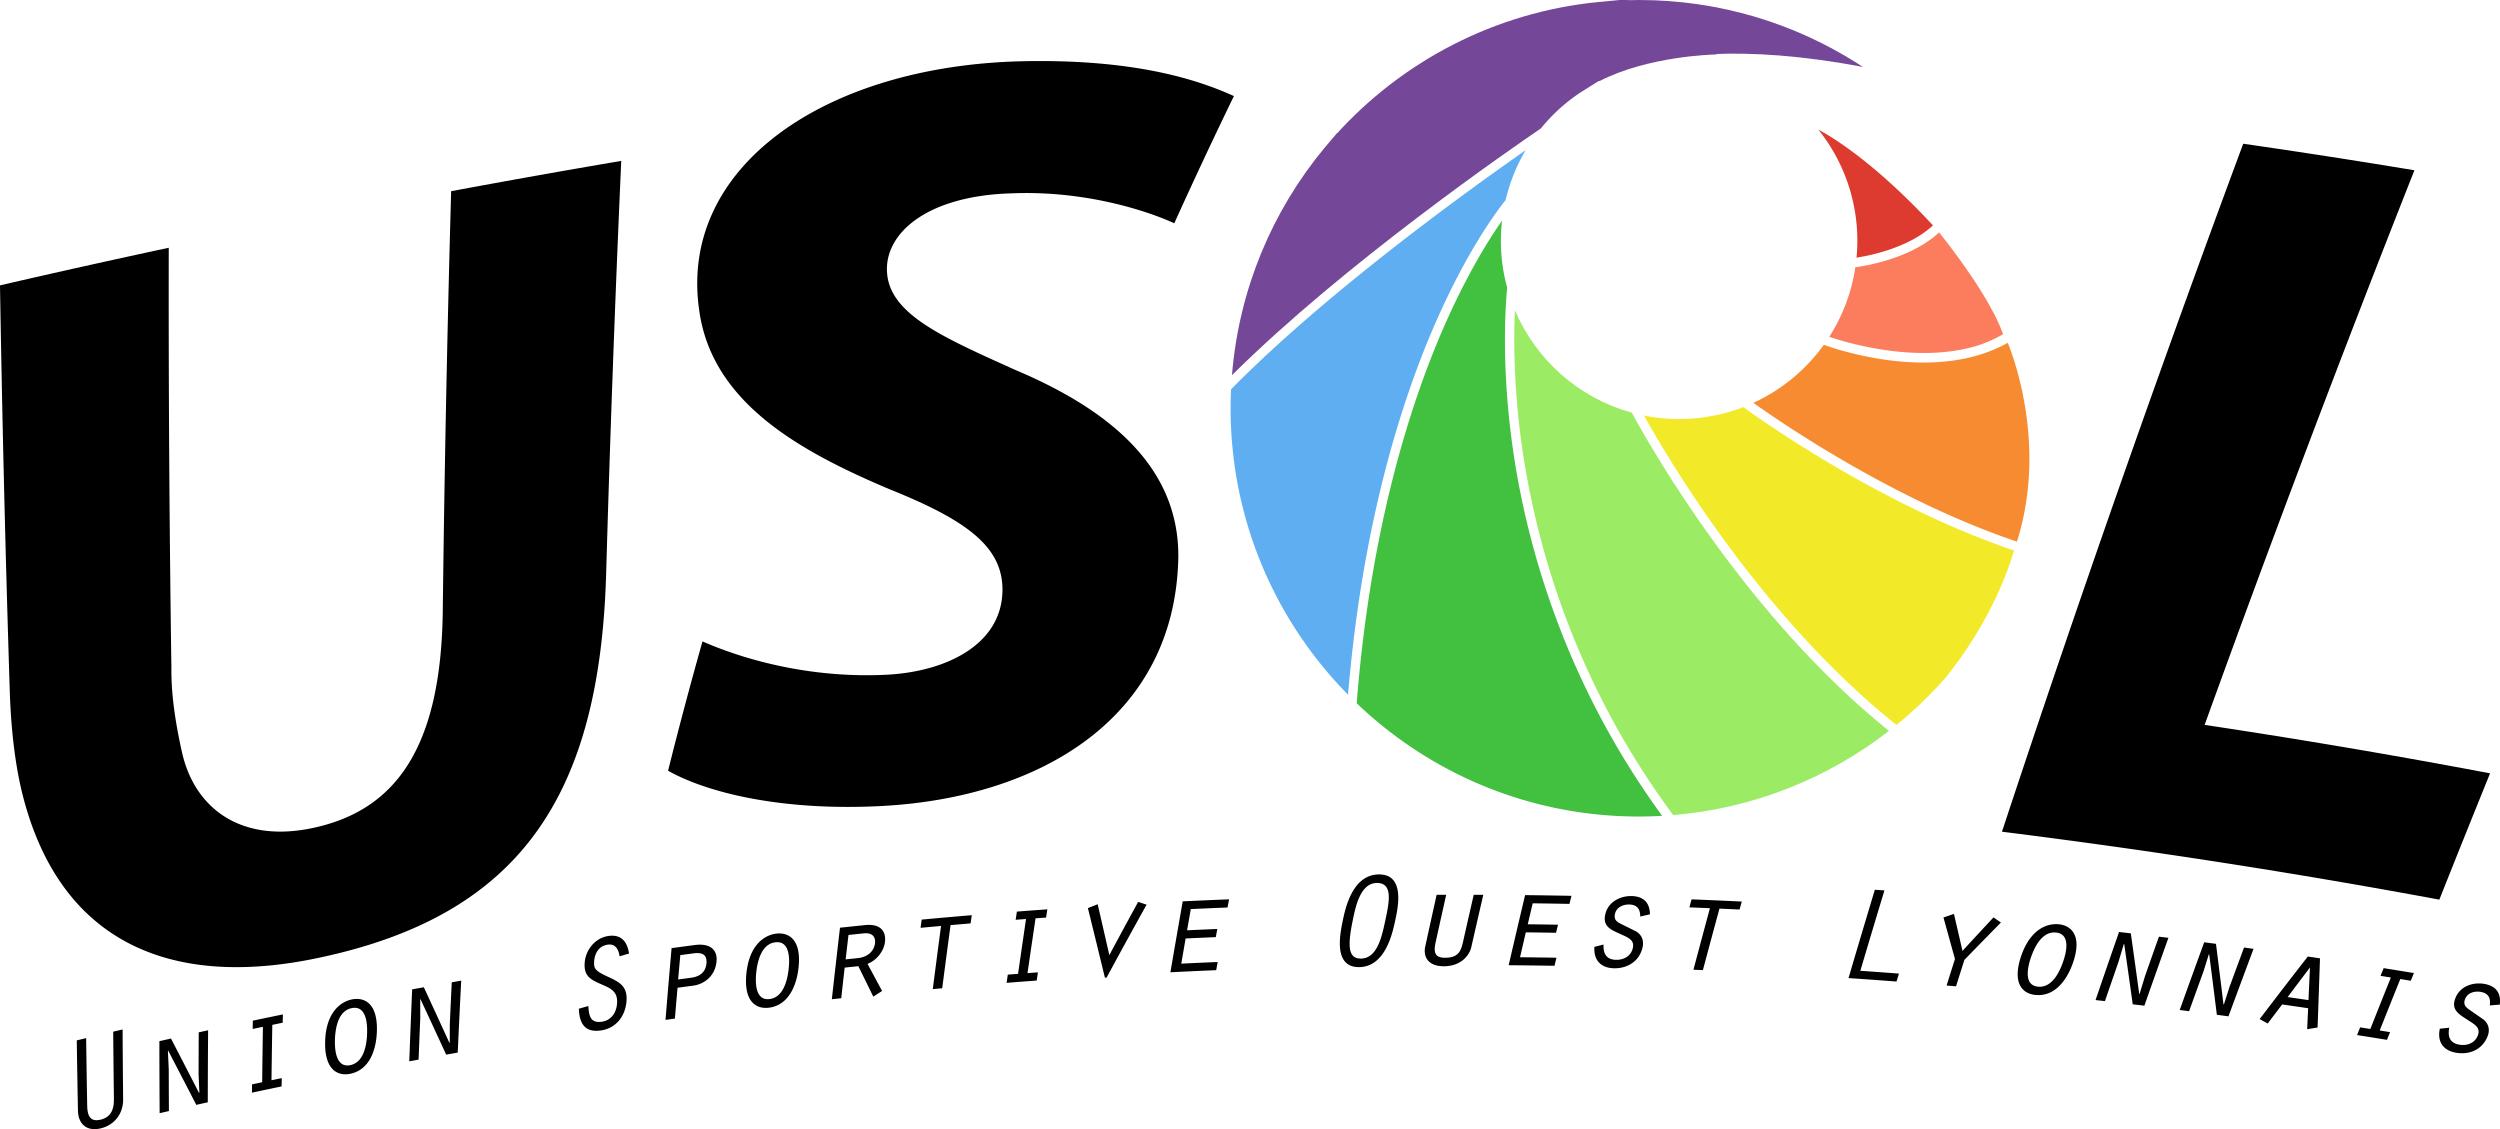
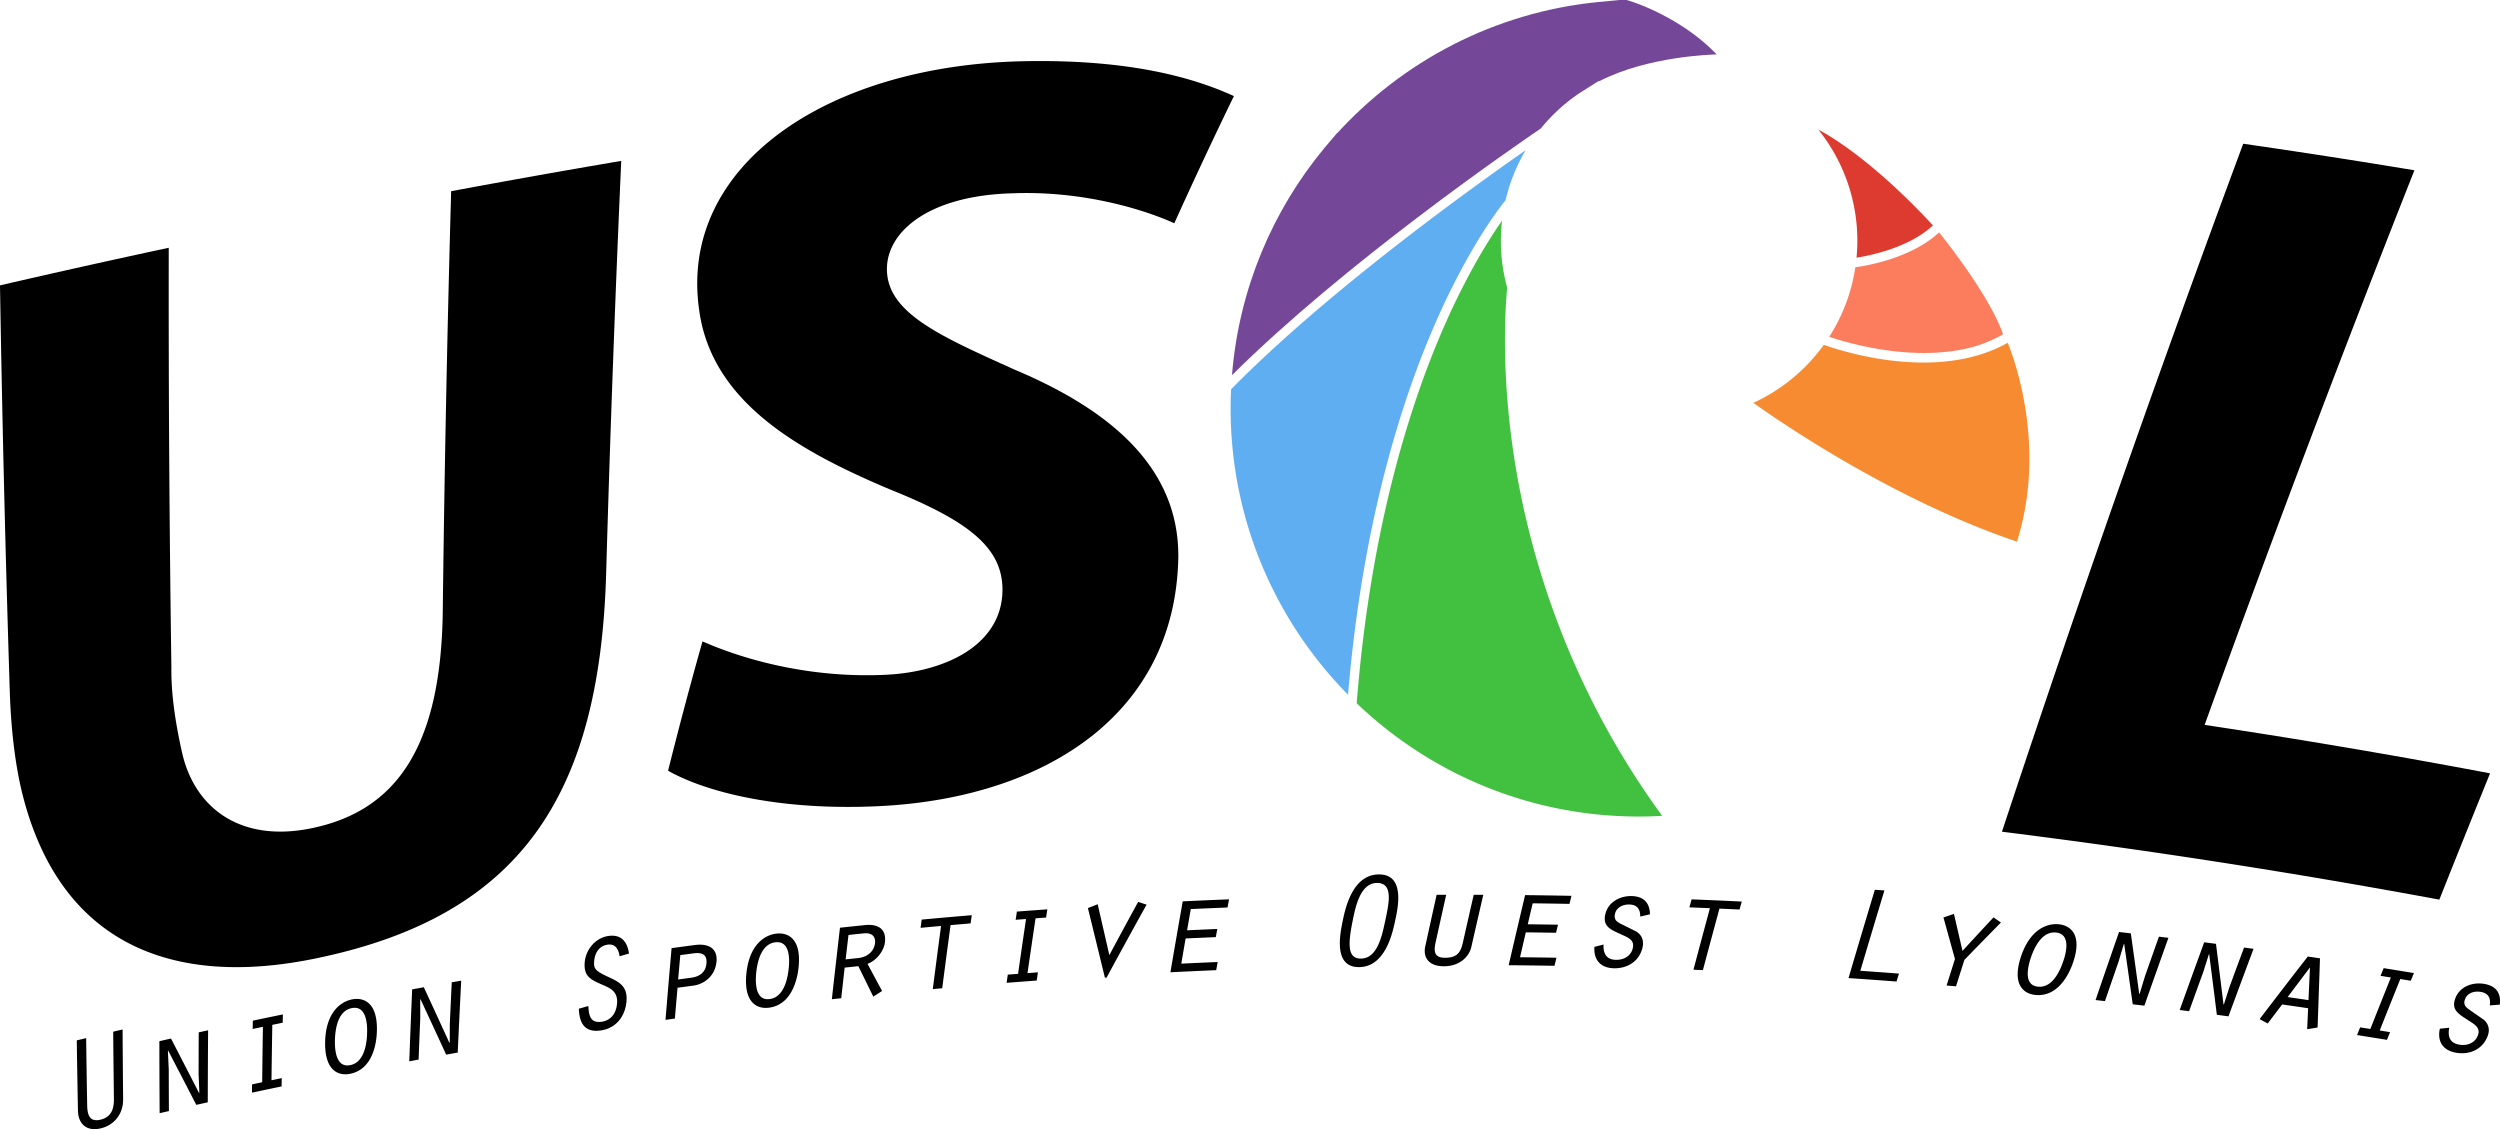
<svg xmlns="http://www.w3.org/2000/svg" version="1.1" viewBox="0 0 643.34 290.57">
  <g>
-     <path d="m391.86 116.36c3.515 23.591 13.097 58.832 38.707 93.389 20.833-1.735 39.932-9.553 55.533-21.665-36.125-29.052-60.527-71.484-66.188-81.89-13.589-3.736-24.649-13.559-30.068-26.361-0.359 7.573-0.369 20.507 2.016 36.528" fill="#9beb65" />
-     <path d="m477.91 16.268c-16.247-10.3-35.511-16.267-56.171-16.267-1.191 0-2.375 0.027-3.556 0.068 7.388 2.524 17.177 6.884 22.769 13.854 9.701-0.453 22.848 0.324 38.437 3.303-0.491-0.323-0.984-0.643-1.48-0.959" fill="#744798" />
    <path d="m477.75 66.304c2.756-0.417 13.329-2.364 19.673-8.305-14.771-15.911-25.527-22.529-29.505-24.656a45.667 45.667 0 0 1 9.832 32.961" fill="#dd3b2f" />
    <path d="m509.39 88.773c2.144-0.755 4.18-1.663 6.064-2.756-3.487-10.075-15.547-25.092-16.449-26.208-7.643 7.104-20.253 8.8-21.559 8.959a45.596 45.596 0 0 1-6.715 17.909c5.065 1.705 23.255 7.068 38.659 2.096" fill="#fc7c5e" />
    <path d="m519.03 139.38c7.767-24.519-0.832-47.425-2.361-51.167-6.783 3.815-14.473 5.084-21.687 5.084-11.949 0-22.589-3.467-25.645-4.56a46.027 46.027 0 0 1-18.136 14.931c7.468 5.321 36.415 25.121 67.829 35.712" fill="#f78b31" />
-     <path d="m448.61 104.76a46.533 46.533 0 0 1-1.813 0.657l-0.109 0.037a47.668 47.668 0 0 1-1.829 0.572l-0.255 0.072a44.897 44.897 0 0 1-3.783 0.901c-0.209 0.04-0.42 0.075-0.631 0.113a49.615 49.615 0 0 1-1.469 0.244c-0.293 0.041-0.589 0.075-0.884 0.112-0.423 0.053-0.845 0.109-1.271 0.151-0.412 0.04-0.827 0.065-1.243 0.095-0.323 0.021-0.644 0.052-0.968 0.068a45.528 45.528 0 0 1-2.264 0.057c-0.701 0-1.399-0.021-2.092-0.052-0.14-7e-3 -0.281-0.012-0.42-0.02a45.496 45.496 0 0 1-2.584-0.216c-0.453-0.052-0.905-0.108-1.353-0.172-0.429-0.061-0.855-0.129-1.28-0.201l-0.236-0.043c-0.364-0.064-0.72-0.147-1.081-0.219 7.147 12.817 30.821 52.344 64.981 79.641a105.08 105.08 0 0 0 3.272-2.776l0.081-0.073a105.56 105.56 0 0 0 9.253-9.284c7.477-9.259 14.067-20.749 17.663-32.765-33.749-11.369-64.653-33.245-69.685-36.9" fill="#f2ea29" />
    <path d="m389.48 116.62c-3.165-21.313-2.137-37.273-1.631-42.576a45.773 45.773 0 0 1-1.62-12.068c0-1.765 0.112-3.503 0.308-5.216-3.471 4.959-9.032 13.863-14.833 27.051-8.416 19.131-18.983 51.279-22.575 97.162 18.867 18.053 44.441 29.151 72.614 29.151 2.013 0 4.009-0.069 5.993-0.183-25.248-34.591-34.752-69.714-38.257-93.321" fill="#42c040" />
    <path d="m316.8 100.18c-0.032 0.699-0.064 1.397-0.083 2.1v0.011a106.27 106.27 0 0 0-0.036 2.771c0 28.725 11.537 54.749 30.22 73.714 3.771-45.231 14.276-77.029 22.665-96.068 7.981-18.108 15.367-28.08 17.879-31.209a45.732 45.732 0 0 1 5.147-12.833c-14.575 10.157-51.244 36.559-75.792 61.515" fill="#5faef1" />
    <path d="m340.87 38.013c-13.401 16.147-22.056 36.368-23.835 58.533 28.773-28.617 72.086-58.467 79.446-63.469l4e-3 -0.005c0.201-0.249 0.411-0.495 0.619-0.739 0.197-0.235 0.4-0.467 0.603-0.697 0.212-0.24 0.423-0.481 0.64-0.717 0.351-0.381 0.709-0.756 1.073-1.125 0.233-0.237 0.472-0.468 0.709-0.7 0.208-0.201 0.417-0.401 0.629-0.6 0.245-0.229 0.488-0.459 0.739-0.683 0.379-0.34 0.764-0.673 1.153-1 0.265-0.223 0.536-0.439 0.807-0.656 0.212-0.169 0.424-0.336 0.639-0.501 0.277-0.215 0.556-0.429 0.839-0.639 0.404-0.296 0.812-0.585 1.225-0.869 0.077-0.055 6.056-3.825 6.135-3.879-30.811 4.581-59.805 11.703-68.341 14.119" fill="#744798" />
    <path d="m411.39 0.512c-26.799 2.621-50.641 15.307-67.701 34.231 11.74-3.203 38.165-9.876 68.053-13.939 12.28-6.289 28.73-6.785 30.019-6.792-7.4-7.836-18.173-12.66-23.613-14.135" fill="#744798" />
  </g>
  <g>
    <path d="m25.952 290.36c-3.581 0.867-5.82-1.044-5.893-4.565-0.116-6.02-0.217-12.043-0.304-18.068 0.805-0.195 1.609-0.391 2.415-0.584 0.075 5.752 0.163 11.503 0.265 17.251 0.043 2.347 0.516 4.443 3.465 3.731 2.949-0.713 3.437-3.073 3.415-5.388-0.075-5.748-0.137-11.499-0.184-17.251 0.805-0.191 1.612-0.379 2.417-0.568 0.031 5.992 0.077 11.98 0.137 17.969 0.045 3.697-2.223 6.624-5.733 7.473m27.516-6.701c-0.987 0.219-1.971 0.437-2.956 0.659a2955.4 2955.4 0 0 0-7.247-13.981l-0.056 0.084 0.217 4.791c0.009 3.567 0.021 7.135 0.04 10.703l-2.384 0.548c-0.039-6.176-0.061-12.352-0.068-18.531l2.989-0.68c2.416 4.661 4.817 9.325 7.207 13.995l0.092-0.091-0.196-4.757c0.005-3.579 0.016-7.159 0.033-10.739l2.416-0.533c-0.047 6.18-0.076 12.357-0.088 18.533m19.279-20.48-2.671 0.552c-0.08 4.755-0.151 9.505-0.211 14.259 0.881-0.185 1.761-0.371 2.644-0.552l-0.041 2.133c-2.544 0.532-5.089 1.067-7.633 1.611l0.029-2.135c0.868-0.184 1.737-0.371 2.607-0.552 0.053-4.755 0.117-9.507 0.188-14.26l-2.631 0.553c0.011-0.712 0.025-1.424 0.037-2.136 2.577-0.543 5.153-1.08 7.732-1.608l-0.051 2.135m24.239 2.319c-0.055 1.497-0.42 9.571-6.919 10.837-2.999 0.587-6.555-0.824-6.393-8.251 0.172-7.395 3.853-10.312 6.969-10.912 3.009-0.58 6.615 0.859 6.343 8.325m-6.437-6.081c-3.653 0.708-4.264 5.428-4.359 8.169-0.065 2.701 0.311 7.223 3.924 6.515 3.613-0.707 4.271-5.421 4.352-8.123 0.109-2.74-0.263-7.264-3.917-6.561m27.243 11.448-2.975 0.527a3135.5 3135.5 0 0 0-6.615-14.287c-0.021 0.027-0.04 0.055-0.061 0.08l9e-3 4.795c-0.147 3.567-0.291 7.131-0.427 10.693l-2.401 0.443c0.231-6.171 0.479-12.341 0.741-18.515 1.003-0.183 2.005-0.365 3.009-0.545 2.205 4.763 4.395 9.529 6.575 14.299l0.095-0.087 0.013-4.759c0.161-3.575 0.328-7.152 0.503-10.728l2.431-0.424c-0.316 6.172-0.615 12.34-0.897 18.508m41.652-24.784c-0.243-1.683-0.999-3.292-3.08-2.987-2.299 0.339-3.315 2.28-3.464 4.267-0.123 1.915 0.185 2.461 3.845 4.131 2.824 1.3 4.764 2.459 4.481 6.112-0.275 3.721-2.521 6.955-6.547 7.56-4.239 0.64-5.588-1.885-5.713-5.589 0.815-0.231 1.629-0.461 2.444-0.689 0.133 2.577 0.569 4.473 3.487 4.036 2.088-0.313 3.691-1.917 3.903-4.755 0.208-3.115-1.752-3.883-4.168-4.924-2.657-1.183-4.424-2.036-4.169-5.515 0.221-3.191 2.621-6.361 6.096-6.871 3.437-0.503 4.9 1.639 5.312 4.524-0.809 0.232-1.617 0.465-2.427 0.7m24.948 1.348c-0.387 3.899-3.337 5.855-5.98 6.207-1.352 0.18-2.705 0.363-4.056 0.545a4160.8 4160.8 0 0 0-0.684 7.937l-2.412 0.333c0.504-6.153 1.025-12.308 1.564-18.461 1.968-0.268 3.936-0.532 5.907-0.792 4.416-0.581 5.909 1.541 5.661 4.231m-5.972-2.091-3.351 0.448-0.559 6.272c1.112-0.149 2.224-0.3 3.336-0.447 2.393-0.32 3.745-1.545 3.951-3.671 0.228-2.515-1.373-2.868-3.377-2.603m27.075 3.687c-0.165 1.488-1.115 9.513-7.671 10.299-3.025 0.363-6.46-1.305-5.76-8.7 0.709-7.36 4.583-10.001 7.724-10.368 3.037-0.359 6.519 1.344 5.707 8.769m-5.96-6.537c-3.688 0.435-4.639 5.097-4.932 7.824-0.261 2.689-0.216 7.225 3.429 6.785 3.645-0.436 4.641-5.092 4.92-7.779 0.308-2.724 0.268-7.263-3.417-6.831m28.189 0.011c-0.293 2.26-2.113 4.637-4.479 5.543 1.253 2.325 2.503 4.651 3.747 6.979-0.755 0.483-1.511 0.967-2.263 1.451-1.276-2.613-2.559-5.225-3.845-7.836l-3.521 0.369c-0.297 2.627-0.589 5.252-0.88 7.879-0.805 0.085-1.613 0.173-2.419 0.263 0.681-6.139 1.379-12.273 2.095-18.411 2.156-0.229 4.313-0.455 6.471-0.676 3.184-0.324 5.517 0.877 5.095 4.44m-5.431-2.312a1317.4 1317.4 0 0 0-3.944 0.411 3236.6 3236.6 0 0 0-0.735 6.288l3.2-0.337c2.399-0.248 4.088-1.709 4.357-3.793 0.201-1.66-0.688-2.792-2.879-2.568m27.48-2.565c-1.719 0.147-3.437 0.293-5.155 0.443-0.731 5.417-1.448 10.833-2.151 16.251l-2.424 0.22c0.695-5.419 1.404-10.836 2.124-16.253-1.753 0.157-3.509 0.316-5.263 0.479l0.283-2.117c4.295-0.396 8.589-0.775 12.887-1.135l-0.301 2.113m19.424-1.505-2.708 0.195c-0.701 4.701-1.391 9.404-2.072 14.105l2.683-0.199-0.319 2.112c-2.583 0.188-5.164 0.385-7.745 0.588l0.308-2.112 2.644-0.205c0.675-4.703 1.357-9.405 2.049-14.108-0.889 0.065-1.78 0.133-2.671 0.201l0.317-2.112c2.613-0.199 5.227-0.391 7.841-0.576l-0.328 2.111m15.572 15.452-0.433 0.028a4433 4433 0 0 0-4.377-17.909c0.837-0.332 1.676-0.663 2.515-0.992a4426.9 4426.9 0 0 1 3.001 13.096c2.448-4.575 4.919-9.143 7.416-13.705l2.172 0.715a1679.8 1679.8 0 0 0-10.293 18.768m31.12-18.039a1489.3 1489.3 0 0 0-9.453 0.405l-0.956 5.464c2.592-0.121 5.184-0.237 7.777-0.344l-0.388 2.1a1512 1512 0 0 0-7.765 0.345c-0.373 2.16-0.744 4.32-1.113 6.48 3.121-0.151 6.244-0.292 9.365-0.423l-0.384 2.101c-3.928 0.165-7.853 0.345-11.781 0.544 1.04-6.087 2.096-12.171 3.168-18.255 3.975-0.188 7.949-0.361 11.925-0.519-0.133 0.7-0.264 1.4-0.395 2.1m43.157 3.308c-0.629 2.925-2.417 11.92-9.225 12.035-6.885 0.128-4.904-8.823-4.301-11.823 0.761-3.831 2.7-11.932 9.267-12.027 6.933-0.088 4.916 8.756 4.26 11.815m-4.744-9.621c-4.347 0.063-5.52 6.371-6.224 9.784-1.272 6.271-1.235 9.739 2.176 9.677 4.209-0.069 5.368-5.772 6.233-9.809 0.929-4.383 2.159-9.709-2.185-9.652m24.327 16.472c-0.551 2.393-2.877 4.953-7.045 4.965-4.097 0.012-5.384-2.437-4.82-5.081 0.968-4.435 1.947-8.869 2.932-13.304l2.46-7e-3c-0.92 4.108-1.832 8.216-2.739 12.325-0.571 2.64-0.056 3.887 2.451 3.879 3.051-7e-3 3.995-1.288 4.58-3.891 0.924-4.105 1.856-8.211 2.795-12.313l2.461 7e-3c-1.033 4.472-2.059 8.945-3.075 13.42m25.251-11.087c-3.152-0.057-6.308-0.107-9.46-0.147-0.427 1.799-0.851 3.599-1.273 5.397 2.593 0.031 5.189 0.067 7.783 0.111-0.171 0.692-0.341 1.383-0.509 2.075-2.591-0.043-5.183-0.08-7.772-0.108-0.499 2.133-0.995 4.268-1.489 6.404 3.125 0.032 6.248 0.073 9.373 0.125l-0.507 2.073c-3.929-0.064-7.86-0.112-11.791-0.144 1.392-6.016 2.803-12.028 4.228-18.039 3.979 0.043 7.956 0.104 11.933 0.18l-0.516 2.072m18.208 3.264c0.019-1.769-0.676-3.041-2.767-3.103-1.577-0.045-3.285 0.672-3.695 2.293-0.447 1.687 0.527 2.233 1.827 2.86 1.215 0.6 2.428 1.203 3.639 1.807 1.469 0.947 2.041 2.424 1.545 4.281-0.873 3.411-3.869 5.261-7.349 5.168-3.515-0.092-5.208-2.28-4.989-5.504l2.347-0.603c-0.091 2.219 0.632 3.868 3.173 3.935 1.997 0.055 3.843-0.933 4.34-2.932 0.576-2.204-1.264-2.815-2.923-3.589-2.523-1.181-4.953-1.933-4.103-5.315 0.735-3.037 3.789-4.66 6.803-4.571 3.195 0.093 4.608 1.879 4.661 4.692-0.836 0.192-1.673 0.385-2.509 0.58m25.559-1.807c-1.723-0.081-3.445-0.161-5.167-0.237a3342.8 3342.8 0 0 0-4.263 15.827l-2.431-0.101c1.4-5.28 2.813-10.557 4.239-15.832-1.76-0.076-3.519-0.149-5.279-0.217l0.56-2.061c4.305 0.171 8.612 0.359 12.917 0.567l-0.577 2.056m41.024 16.483-0.629 2.04c-4.116-0.312-8.233-0.607-12.349-0.884a3462.7 3462.7 0 0 1 6.776-22.731l2.465 0.176a3598.1 3598.1 0 0 0-6.201 20.676c3.313 0.229 6.627 0.469 9.939 0.723m16.843-3.536c-0.724 2.272-1.444 4.543-2.161 6.815-0.808-0.071-1.617-0.139-2.425-0.208 0.715-2.273 1.432-4.544 2.151-6.817-0.977-3.565-1.963-7.129-2.957-10.693 0.897-0.309 1.796-0.617 2.696-0.924 0.74 3.173 1.472 6.348 2.2 9.523 2.648-2.883 5.309-5.757 7.984-8.627l1.907 1.327a1513.9 1513.9 0 0 0-9.393 9.605m27.971 0.647c-0.483 1.416-3.159 9.041-9.728 8.38-3.031-0.304-6.021-2.681-3.728-9.747 2.295-7.029 6.648-8.761 9.797-8.436 3.041 0.312 6.071 2.731 3.659 9.803m-4.393-7.681c-3.695-0.376-5.637 3.968-6.516 6.564-0.841 2.569-1.785 7.005 1.871 7.369 3.652 0.368 5.637-3.957 6.495-6.52 0.895-2.592 1.843-7.032-1.849-7.413m22.729 18.823-2.996-0.352c-0.721-5.197-1.456-10.393-2.204-15.591a1.853 1.853 0 0 0-0.081 0.061c-0.46 1.531-0.917 3.061-1.372 4.592-1.169 3.372-2.333 6.743-3.492 10.115l-2.42-0.268c1.999-5.841 4.013-11.681 6.043-17.515 1.011 0.113 2.024 0.231 3.035 0.347a3290.9 3290.9 0 0 1 2.161 15.591l0.116-0.057c0.46-1.519 0.923-3.036 1.384-4.553 1.185-3.377 2.377-6.753 3.573-10.125 0.816 0.097 1.632 0.195 2.447 0.296-2.08 5.816-4.145 11.636-6.193 17.46m21.644 2.743-2.993-0.399c-0.644-5.205-1.303-10.415-1.977-15.621a1.867 1.867 0 0 1-0.083 0.06l-1.439 4.573c-1.22 3.352-2.433 6.707-3.641 10.064-0.805-0.104-1.611-0.207-2.417-0.307 2.085-5.811 4.185-11.62 6.303-17.423a1176 1176 0 0 1 3.029 0.392c0.657 5.205 1.304 10.411 1.935 15.619 0.039-0.019 0.079-0.037 0.117-0.053l1.451-4.535c1.236-3.359 2.477-6.716 3.721-10.073l2.445 0.333a3441.9 3441.9 0 0 0-6.451 17.369m22.929 2.871-2.68 0.443c0.084-1.799 0.165-3.6 0.245-5.4-2.227-0.329-4.453-0.653-6.681-0.972-1.243 1.633-2.48 3.267-3.715 4.904l-2.081-1.133c4.093-5.385 8.227-10.752 12.396-16.103 1.044 0.153 2.089 0.307 3.132 0.463-0.196 5.935-0.403 11.867-0.616 17.799m-7.701-7.829c1.787 0.256 3.571 0.517 5.355 0.78 0.129-2.799 0.259-5.597 0.384-8.396a2031.2 2031.2 0 0 0-5.739 7.616m31.676-4.201-2.688-0.441a3297.2 3297.2 0 0 0-5.296 13.237c0.888 0.144 1.776 0.287 2.663 0.432l-0.801 1.979c-2.564-0.416-5.128-0.825-7.693-1.229l0.791-1.983 2.629 0.415a3507.2 3507.2 0 0 1 5.275-13.244l-2.653-0.428 0.803-1.979c2.595 0.415 5.189 0.836 7.783 1.265l-0.811 1.976m22.907 6.147c-0.86 0.067-1.717 0.136-2.577 0.204 0.276-1.747-0.228-3.109-2.296-3.476-1.559-0.276-3.359 0.184-4.003 1.727-0.689 1.605 0.197 2.289 1.396 3.097 1.119 0.773 2.235 1.547 3.352 2.323 1.32 1.153 1.673 2.699 0.911 4.465-1.365 3.244-4.609 4.635-8.053 4.032-3.479-0.608-4.839-3.02-4.153-6.176l2.419-0.255c-0.415 2.184 0.064 3.92 2.577 4.36 1.976 0.344 3.952-0.36 4.739-2.264 0.895-2.097-0.847-2.971-2.38-3.98-2.333-1.54-4.639-2.641-3.3-5.86 1.172-2.896 4.444-4.053 7.423-3.524 3.161 0.561 4.304 2.535 3.947 5.327" />
    <path d="m171.92 198.34c10.064 5.673 29.448 10.479 55.353 9.056 40.973-2.296 75.232-23.021 75.952-64.069 0.143-21.848-15.664-37.068-42.064-48.176-18.336-8.284-32.039-14.173-32.88-24.828-0.837-10.073 9.995-19.997 32.232-20.576 18.553-0.741 34.497 4.416 41.676 7.708 4.94-10.933 10.053-21.844 15.336-32.728-9.74-4.451-26.188-9.567-54.324-8.969-50.865 1.113-88.668 27.209-83.262 64.125 3.272 23.931 26.284 36.407 48.991 46.028 19.583 7.845 28.499 14.517 29.021 24.879 0.641 14.487-13.679 21.997-29.745 22.841-17.827 0.913-34.801-3.043-47.428-8.572a1116.2 1116.2 0 0 0-8.857 33.281" />
    <path d="m515.18 214.03a1929.2 1929.2 0 0 1 112.55 17.48c4.311-10.845 8.661-21.68 13.052-32.503a1962.3 1962.3 0 0 0-73.454-12.467 5115.5 5115.5 0 0 1 53.987-142.72 2114.9 2114.9 0 0 0-44.053-6.831 5114.3 5114.3 0 0 0-62.085 177.04" />
    <path d="m0 73.437c0.571 34.94 1.413 69.845 2.525 104.72 0.295 8.9 1.253 17.923 3.105 25.611 9.317 38.177 37.608 51.06 76.636 42.659 51.425-10.933 71.961-41.477 73.705-98.361a6674.4 6674.4 0 0 1 3.897-106.66c-14.611 2.48-29.2 5.079-43.771 7.795-1.013 36.148-1.733 72.274-2.159 108.37-0.501 34.825-12.076 50.968-33.453 55.501-18.516 3.945-30.407-5.073-33.645-19.445-1.785-7.981-2.819-15.293-2.732-21.737a6669.3 6669.3 0 0 1-0.684-108.13 2758.4 2758.4 0 0 0-43.425 9.677" />
  </g>
</svg>